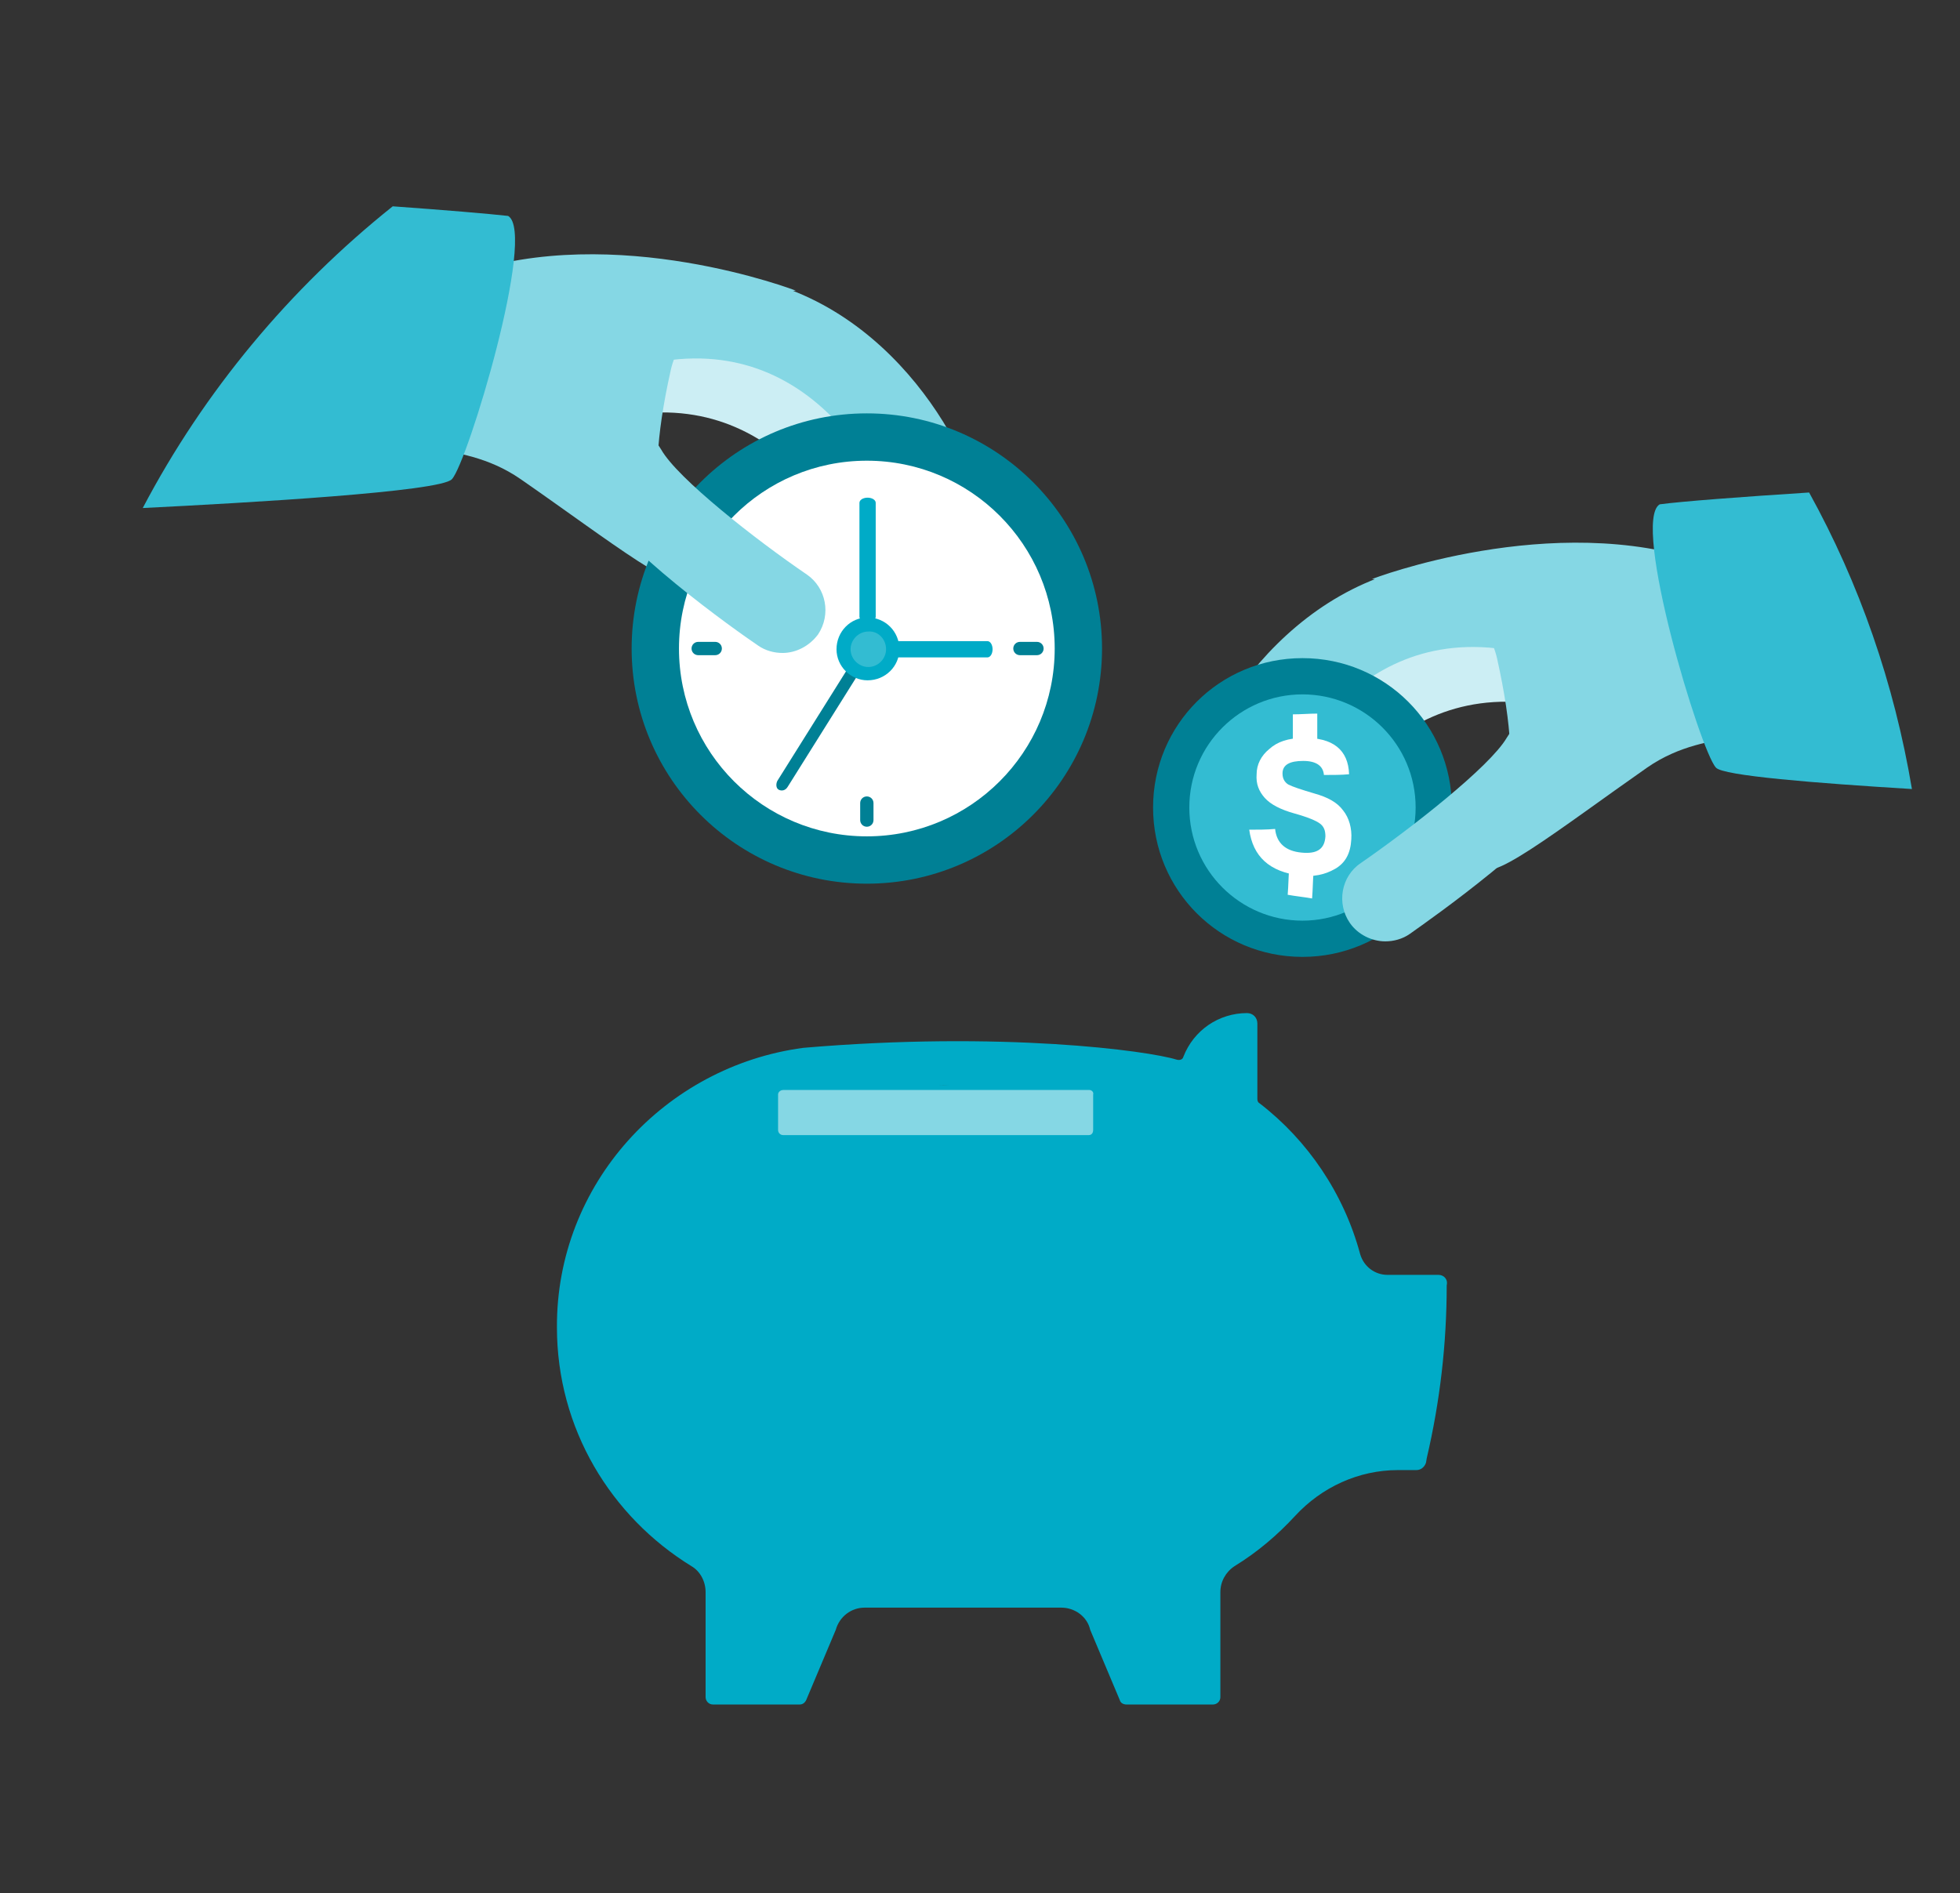
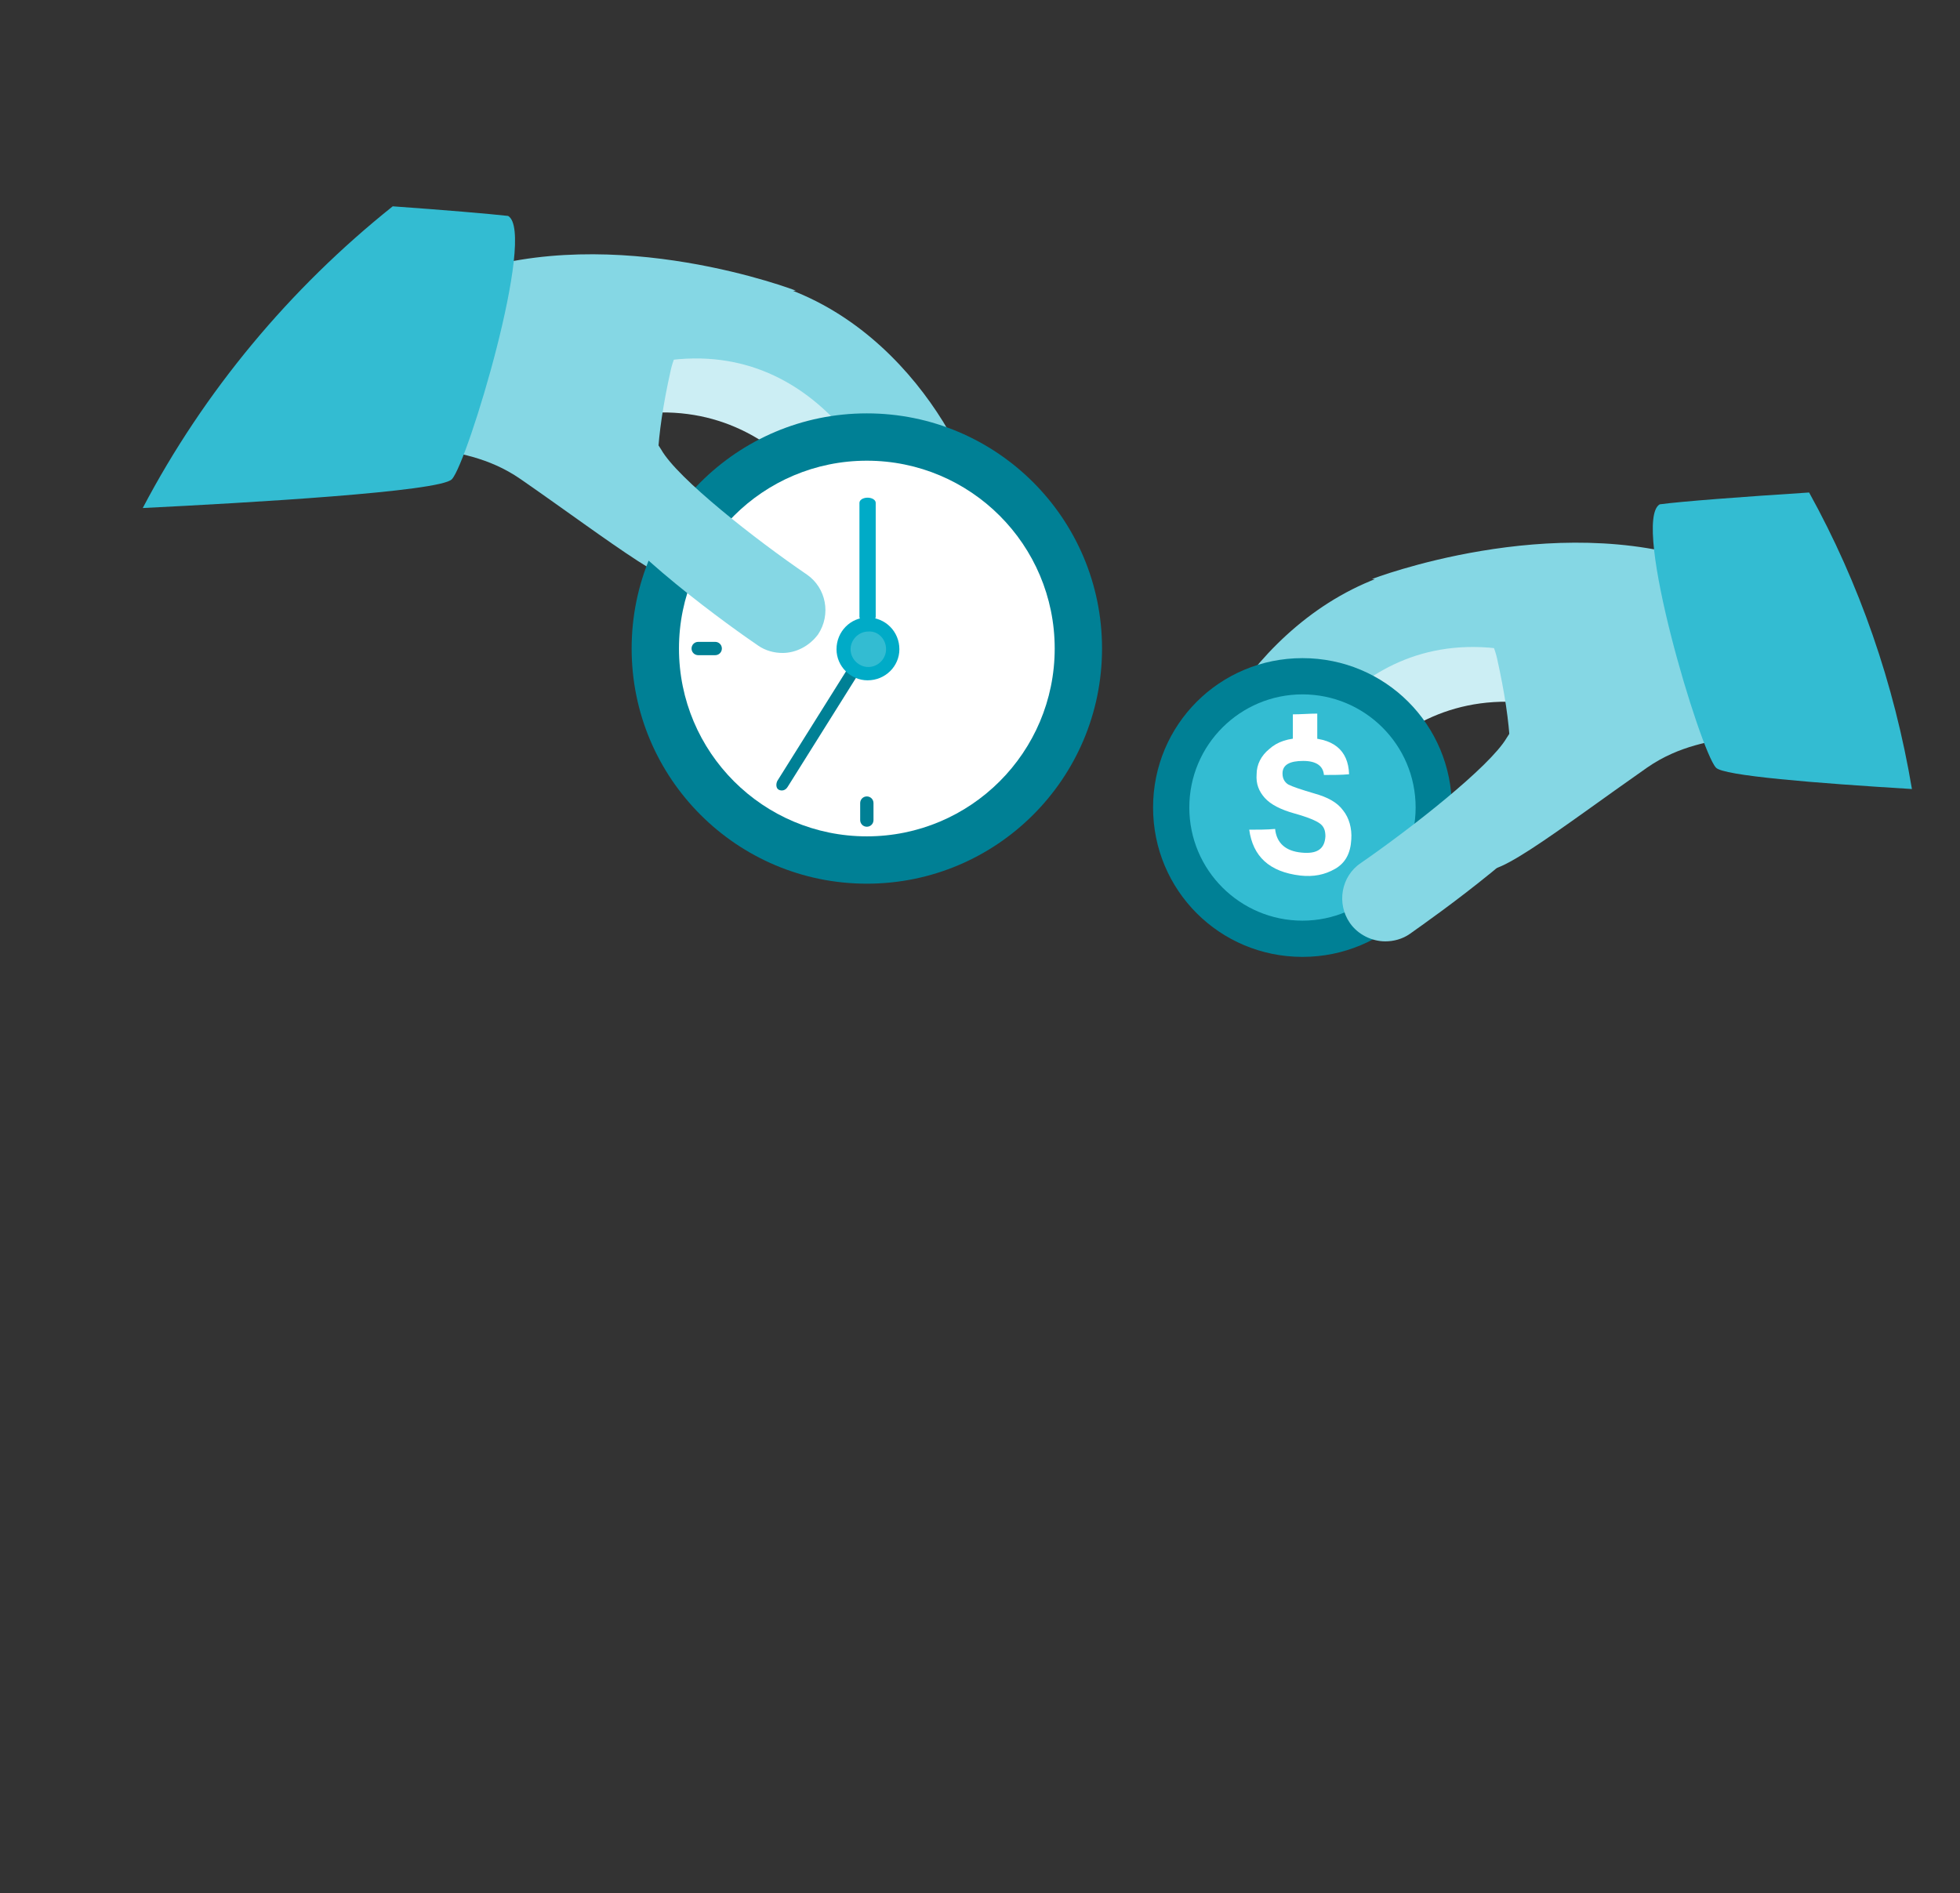
<svg xmlns="http://www.w3.org/2000/svg" version="1.1" id="Capa_1" x="0px" y="0px" viewBox="0 0 265 256" style="enable-background:new 0 0 265 256;" xml:space="preserve">
  <rect x="0" y="0" width="265" height="256" fill="#333333" stroke="none" />
  <style type="text/css"> .st0{fill:#00ABC7;} .st1{fill:#85D7E4;} .st2{fill:#CCEEF4;} .st3{fill:#008095;} .st4{fill:#FFFFFF;} .st5{fill:#33BCD2;} </style>
  <g>
    <g>
      <g>
-         <path class="st0" d="M194.5,172.4h-6.9c-1.7,0-3.2-1.1-3.7-2.8c-2.2-8.2-7.1-15.4-13.6-20.4c-0.2-0.1-0.3-0.3-0.3-0.6v-10.2 c0-0.8-0.6-1.4-1.4-1.4c-3.8,0-7.2,2.3-8.6,5.9c-0.1,0.4-0.5,0.5-0.9,0.4c-3.8-1.2-23.6-3.9-50.5-1.6 c-18.7,2.5-33.4,18.4-33.3,37.8c0,13.7,7.3,25.6,18.2,32.3c1.2,0.7,1.9,2.1,1.9,3.5v14.2c0,0.5,0.4,1,1,1h11.7 c0.4,0,0.7-0.2,0.9-0.6l4-9.5c0.5-1.8,2.1-3,3.9-3h26.6c1.8,0,3.5,1.2,3.9,3l4,9.5c0.1,0.4,0.5,0.6,0.9,0.6H164c0.5,0,1-0.4,1-1 v-14.2c0-1.4,0.7-2.7,1.9-3.5c3.1-1.9,5.8-4.2,8.2-6.8c3.6-3.9,8.6-6.2,13.9-6.2h2.5c0.6,0,1.1-0.4,1.3-1l0.1-0.6 c1.8-7.7,2.7-15.5,2.7-23.4C195.8,173,195.2,172.4,194.5,172.4z M126.8,146.8L126.8,146.8l3.3-0.1 C129,146.7,127.9,146.8,126.8,146.8z" />
-         <path class="st1" d="M147.3,147.4h-6.5h-7.2h-11.8h-7.2h-8.7c-0.4,0-0.7,0.3-0.7,0.6v4.8c0,0.4,0.3,0.7,0.7,0.7h8.7h12.1h14h6.5 c0.4,0,0.6-0.3,0.6-0.7V148C147.9,147.7,147.6,147.4,147.3,147.4z" />
-       </g>
+         </g>
    </g>
    <g>
      <g>
        <g>
          <path class="st2" d="M121.7,80.4c-2.4,0-4.6-1.5-5.5-3.9c-0.3-1-8.8-23.7-30.9-20.4c-3.2,0.5-6.1-1.7-6.6-4.9s1.7-6.1,4.9-6.6 c25.3-3.7,39.5,16.8,43.5,28.1c1.1,3-0.5,6.3-3.6,7.4C123,80.3,122.3,80.4,121.7,80.4z" />
        </g>
        <g>
          <path class="st1" d="M126.2,73.1c-2.4,0-4.6-1.5-5.5-3.9c-0.3-1-8.8-23.7-30.9-20.4c-3.2,0.5-6.1-1.7-6.6-4.9s1.7-6.1,4.9-6.6 c25.3-3.7,39.5,16.8,43.5,28.1c1.1,3-0.5,6.3-3.6,7.4C127.5,73,126.8,73.1,126.2,73.1z" />
        </g>
        <path class="st1" d="M107.6,39.3c0,0-24.4-9.4-45.1-2.2c-6.3,2.2-9.7,12.9-9.7,18.4c0,7.3,8.8,3.2,17.6,9.3 C82.1,72.9,93.6,82,92.3,77.3c-1.4-5.3-5.9-8.1-1.6-27.3C92.9,40.3,107.6,39.3,107.6,39.3z" />
        <g>
          <circle class="st3" cx="117.2" cy="87.7" r="31.8" />
          <ellipse class="st4" cx="117.2" cy="87.7" rx="25.4" ry="25.4" />
          <path class="st0" d="M118.4,83.4c0,0.4-0.5,0.7-1.1,0.7l0,0c-0.6,0-1.1-0.3-1.1-0.7V68c0-0.4,0.5-0.7,1.1-0.7l0,0 c0.6,0,1.1,0.3,1.1,0.7V83.4z" />
-           <path class="st0" d="M121,88.9c-0.4,0-0.7-0.5-0.7-1.1l0,0c0-0.6,0.3-1.1,0.7-1.1h12.5c0.4,0,0.7,0.5,0.7,1.1l0,0 c0,0.6-0.3,1.1-0.7,1.1H121z" />
          <path class="st3" d="M114.5,90.6c0.3-0.4,0.8-0.6,1.2-0.4l0,0c0.4,0.2,0.4,0.8,0.2,1.2l-9.4,15c-0.3,0.5-0.8,0.6-1.2,0.4l0,0 c-0.4-0.2-0.4-0.8-0.2-1.2L114.5,90.6z" />
          <path class="st0" d="M121.6,87.8c0,2.3-1.9,4.2-4.3,4.2c-2.3,0-4.2-1.9-4.2-4.2c0-2.4,1.9-4.3,4.2-4.3 C119.7,83.5,121.6,85.4,121.6,87.8z" />
          <path class="st5" d="M119.8,87.8c0,1.3-1.1,2.4-2.4,2.4s-2.4-1.1-2.4-2.4s1.1-2.4,2.4-2.4C118.7,85.3,119.8,86.4,119.8,87.8z" />
          <path class="st3" d="M118.1,108.6c0-0.5-0.4-0.9-0.9-0.9l0,0c-0.5,0-0.9,0.4-0.9,0.9v2.3c0,0.5,0.4,0.9,0.9,0.9l0,0 c0.5,0,0.9-0.4,0.9-0.9V108.6z" />
-           <path class="st3" d="M137.9,88.6c-0.5,0-0.9-0.4-0.9-0.9l0,0c0-0.5,0.4-0.9,0.9-0.9h2.3c0.5,0,0.9,0.4,0.9,0.9l0,0 c0,0.5-0.4,0.9-0.9,0.9H137.9z" />
          <path class="st3" d="M96.7,88.6c0.5,0,0.9-0.4,0.9-0.9l0,0c0-0.5-0.4-0.9-0.9-0.9h-2.3c-0.5,0-0.9,0.4-0.9,0.9l0,0 c0,0.5,0.4,0.9,0.9,0.9H96.7z" />
        </g>
        <g>
          <path class="st1" d="M105.8,88.3c-1.1,0-2.3-0.3-3.3-1c-3.1-2.1-18.8-13.2-23.1-20.7c-1.6-2.8-0.7-6.3,2.1-7.9 c2.8-1.6,6.3-0.7,7.9,2.1c2.2,3.9,12.8,12.2,19.7,16.9c2.6,1.8,3.3,5.4,1.5,8.1C109.4,87.4,107.6,88.3,105.8,88.3z" />
        </g>
        <path class="st5" d="M61.1,64.8c2.1-2.2,11.5-33.3,7.6-35.6c-2.7-0.3-8.6-0.8-15.6-1.3c-13.9,11.1-25.5,25-33.8,40.8 C33.4,68,59.6,66.5,61.1,64.8z" />
      </g>
    </g>
    <g>
      <g>
        <g>
          <g>
            <path class="st2" d="M171.4,119.5c-0.6,0-1.3-0.1-1.9-0.3c-3-1.1-4.6-4.4-3.5-7.4c4-11.3,18.2-31.8,43.5-28.1 c3.2,0.5,5.4,3.4,4.9,6.6s-3.4,5.4-6.6,4.9c-22.1-3.2-30.5,19.5-30.9,20.5C176,118,173.8,119.5,171.4,119.5z" />
          </g>
          <g>
            <path class="st1" d="M166.9,112.1c-0.6,0-1.3-0.1-1.9-0.3c-3-1.1-4.6-4.4-3.5-7.4c4-11.3,18.2-31.8,43.5-28.1 c3.2,0.5,5.4,3.4,4.9,6.6s-3.4,5.4-6.6,4.9c-22.1-3.2-30.5,19.5-30.9,20.5C171.5,110.6,169.3,112.1,166.9,112.1z" />
          </g>
          <path class="st1" d="M185.5,78.3c0,0,24.4-9.4,45.1-2.2c6.3,2.2,9.7,12.9,9.7,18.4c0,7.3-8.8,3.2-17.6,9.3 c-11.6,8.1-23.1,17.2-21.9,12.5c1.4-5.3,5.9-8.1,1.6-27.3C200.2,79.3,185.5,78.3,185.5,78.3z" />
          <g>
            <path class="st3" d="M176.1,89c11.2,0,20.2,9,20.2,20.2s-9,20.2-20.2,20.2s-20.2-9-20.2-20.2C155.9,98,164.9,89,176.1,89z" />
            <path class="st5" d="M176.1,93.9c8.4,0,15.3,6.8,15.3,15.3c0,8.4-6.9,15.3-15.3,15.3c-8.4,0-15.3-6.8-15.3-15.3 S167.7,93.9,176.1,93.9z" />
          </g>
          <g>
            <path class="st1" d="M187.3,127.3c-1.8,0-3.7-0.9-4.8-2.5c-1.8-2.6-1.2-6.3,1.5-8.1c6.8-4.7,17.4-13,19.7-16.9 c1.6-2.8,5.2-3.7,7.9-2.1c2.8,1.6,3.7,5.2,2.1,7.9c-4.3,7.5-20,18.5-23.1,20.7C189.6,127,188.4,127.3,187.3,127.3z" />
          </g>
          <path class="st5" d="M244.6,66.6c-9.3,0.6-17.2,1.2-20.2,1.6c-3.9,2.3,5.5,33.4,7.6,35.6c0.9,1.1,13.4,2.1,26.5,2.9 C256.1,92.4,251.4,78.9,244.6,66.6z" />
        </g>
        <g>
          <path class="st4" d="M179,104.8c-0.1-1.2-1-1.9-2.8-1.9s-2.8,0.5-2.8,1.7c0,0.7,0.3,1.2,0.8,1.5c0.6,0.3,1.8,0.7,3.5,1.2 c1.8,0.5,3.1,1.2,3.9,2.3c0.8,1,1.2,2.4,1.1,3.9c-0.1,1.9-0.8,3.2-2.2,4s-2.9,1.1-4.7,0.9c-4.2-0.5-6.4-2.6-6.9-6.2 c1.2,0,2.3,0,3.5-0.1c0.2,1.9,1.4,3,3.6,3.2c2.1,0.2,3.1-0.5,3.2-2.2c0-0.8-0.2-1.3-0.7-1.7c-0.5-0.4-1.7-0.9-3.5-1.4 s-3.2-1.2-4-2.1s-1.2-1.9-1.1-3.2c0-1.3,0.6-2.5,1.7-3.4c1.1-1,2.6-1.5,4.6-1.5c4-0.1,6.1,1.6,6.2,4.9 C181.4,104.8,180.2,104.8,179,104.8z" />
          <path class="st4" d="M178.1,100.2c-1.1,0-2.2,0-3.3,0c0-1.2,0-2.4,0-3.6c1.1,0,2.2-0.1,3.3-0.1C178.1,97.8,178.1,99,178.1,100.2 z" />
-           <path class="st4" d="M177.4,121.5c-1.1-0.2-2.2-0.3-3.3-0.5c0.1-1.2,0.1-2.3,0.2-3.5c1.1,0.1,2.2,0.3,3.3,0.4 C177.5,119.1,177.5,120.3,177.4,121.5z" />
        </g>
      </g>
    </g>
  </g>
</svg>